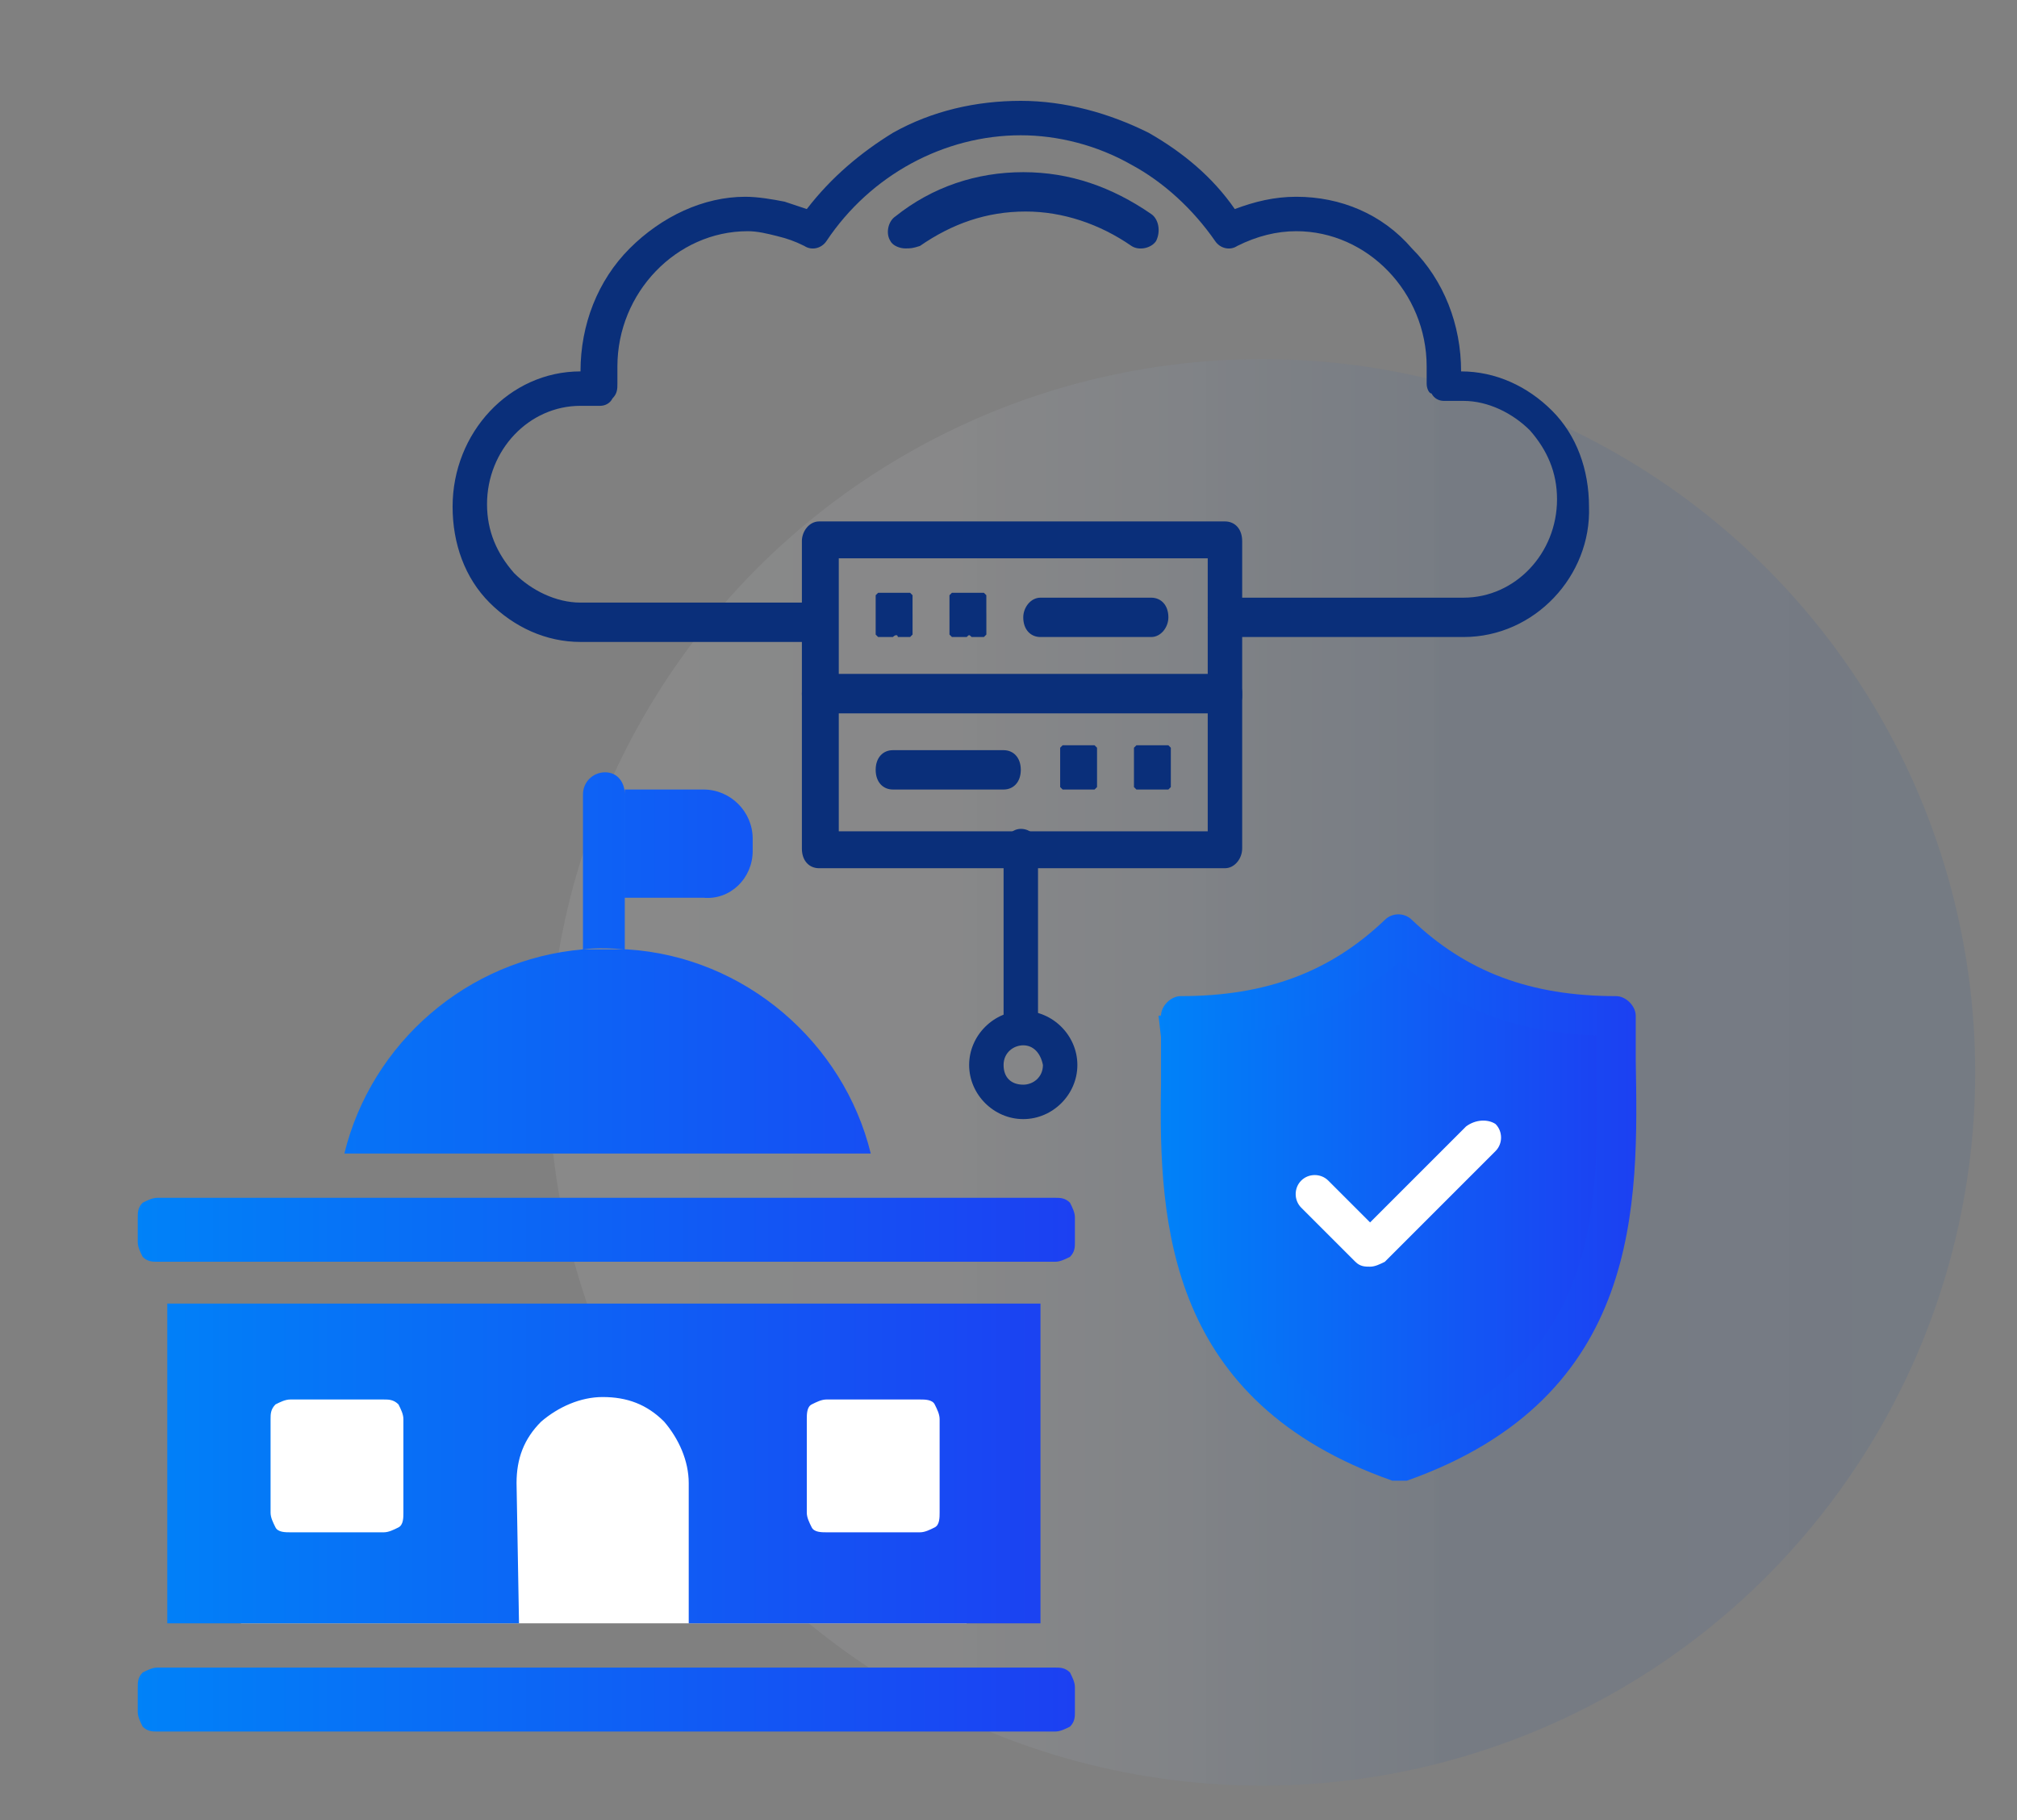
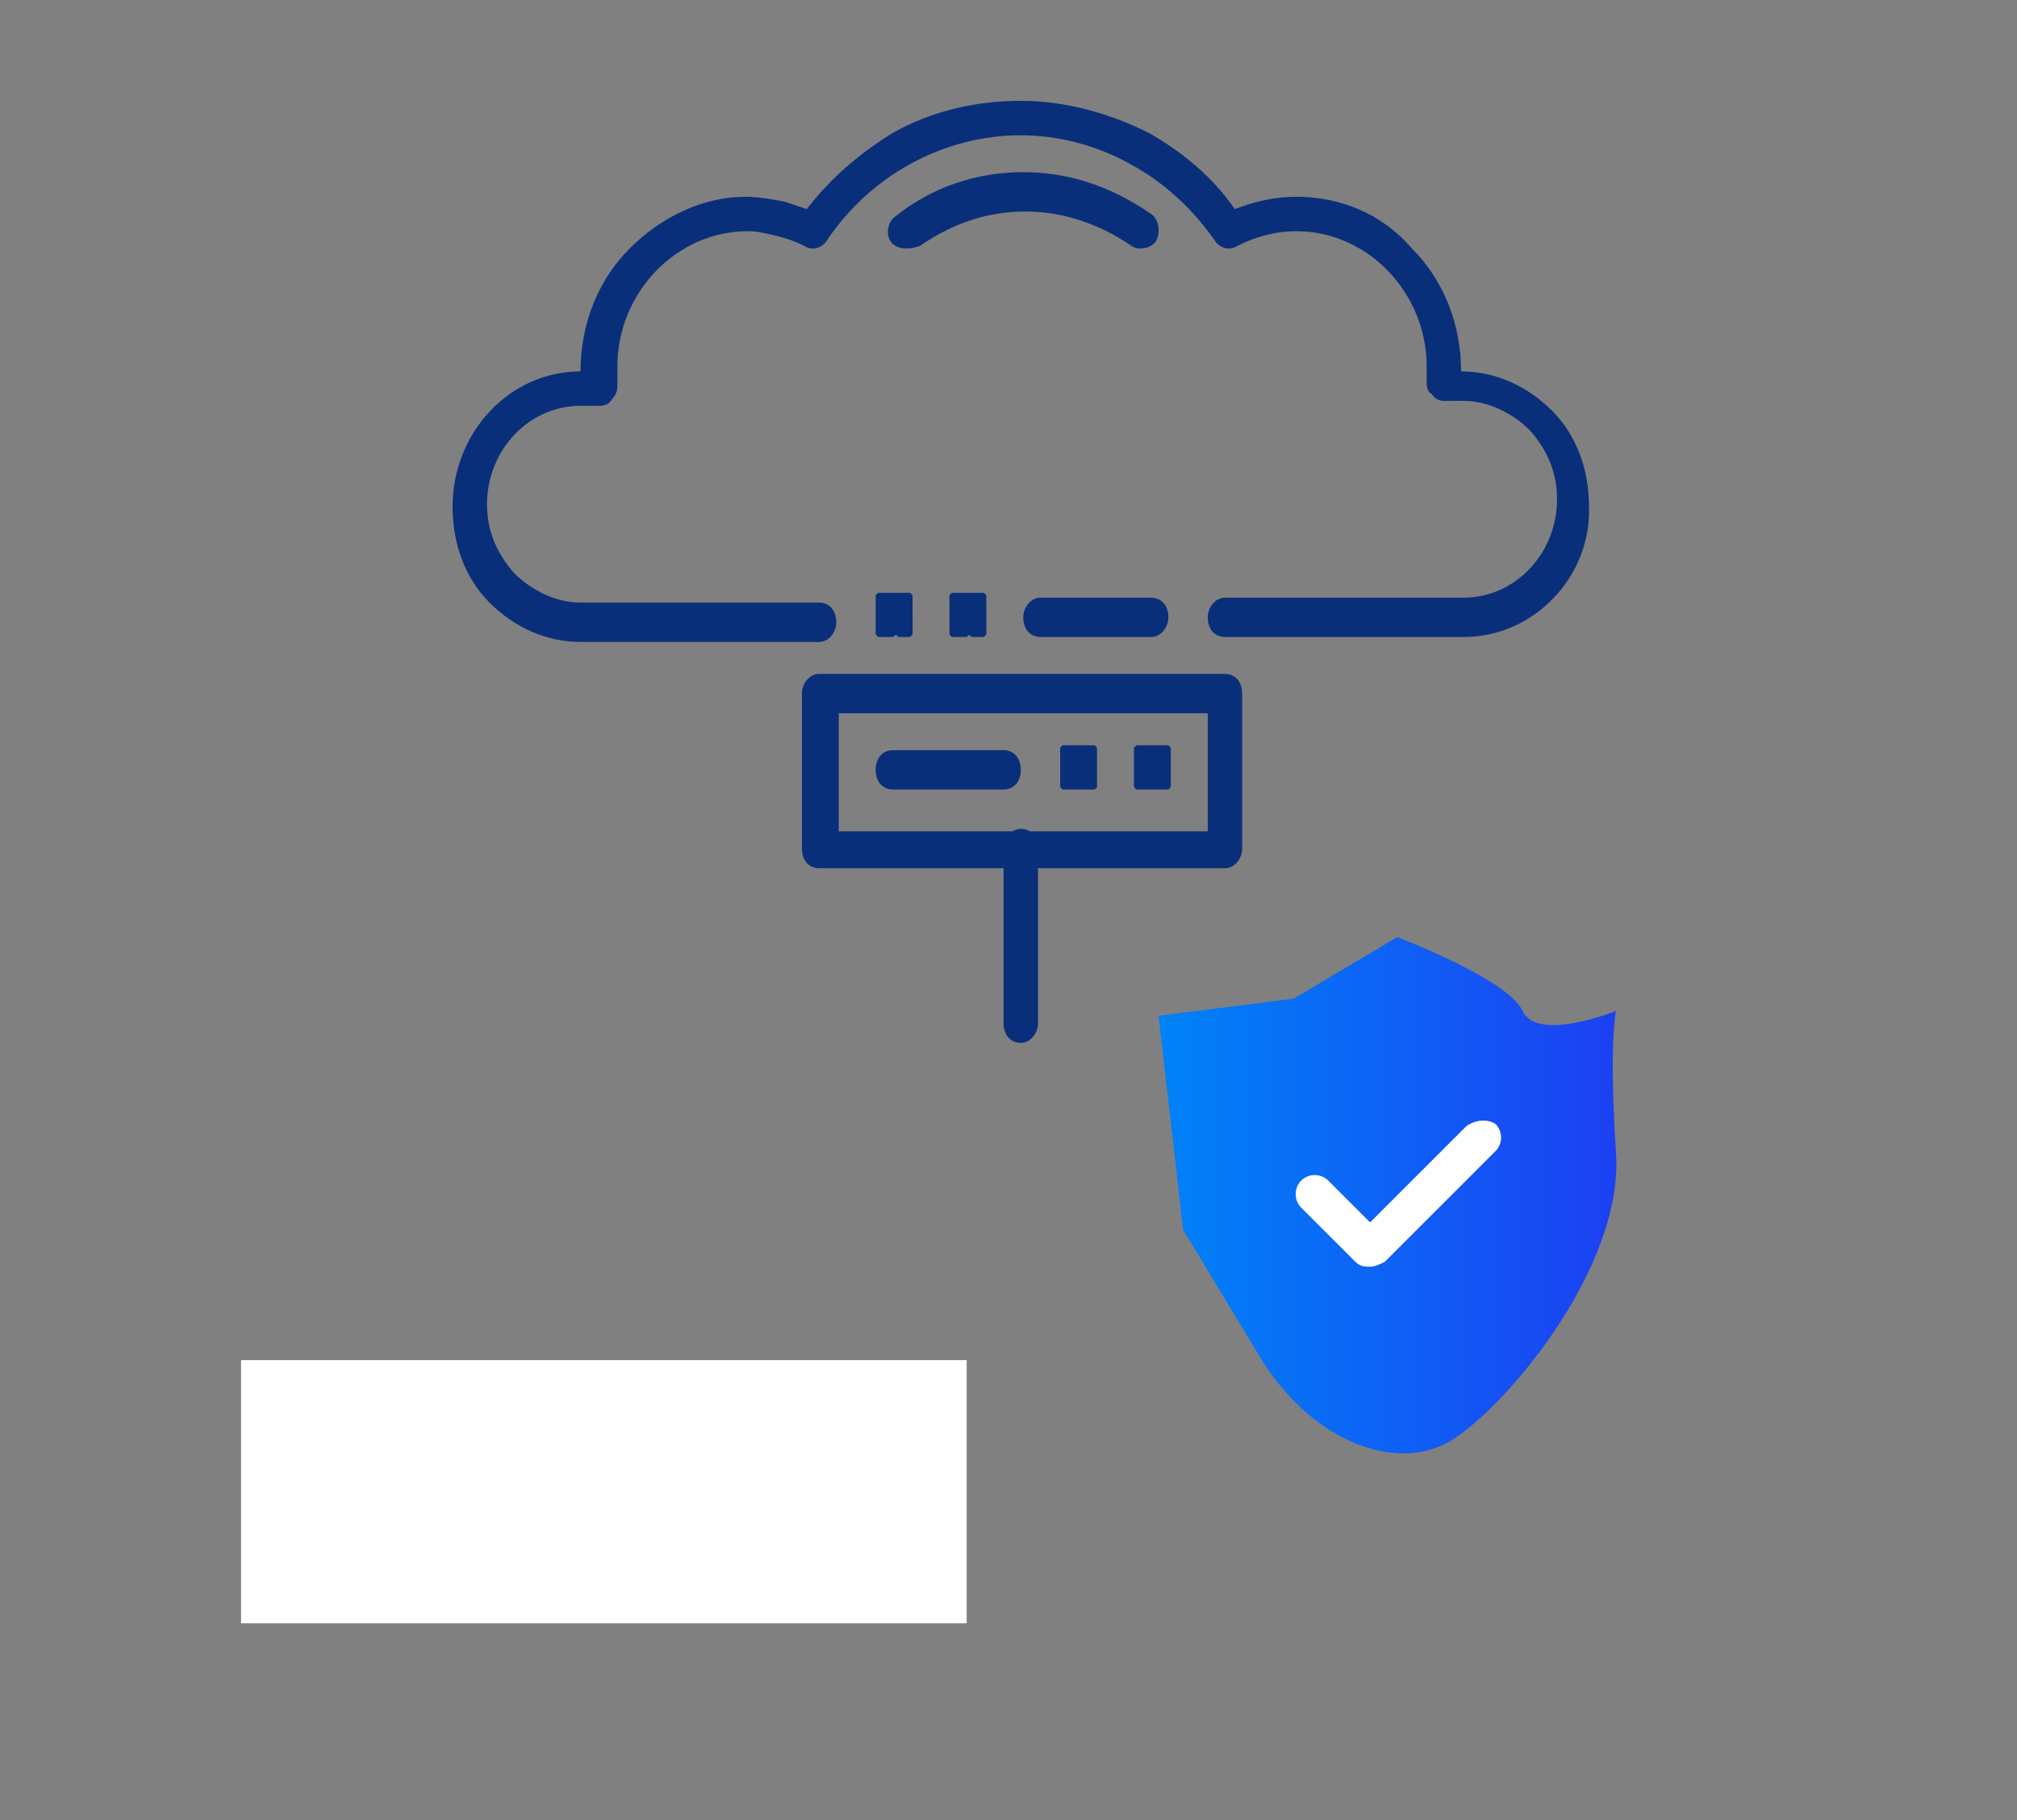
<svg xmlns="http://www.w3.org/2000/svg" version="1.1" id="Layer_1" x="0px" y="0px" viewBox="0 0 82 74" style="enable-background:new 0 0 82 74;" xml:space="preserve">
  <rect x="0" y="0" width="82" height="74" fill="#808080" stroke="none" />
  <style type="text/css">
	.st0{fill:url(#SVGID_1_);fill-opacity:0.1;}
	.st1{fill:url(#SVGID_00000169521739514367016290000002212628283704651178_);}
	.st2{fill:#0A2F7A;}
	.st3{fill:url(#SVGID_00000062189813978105114120000017633200961133748613_);}
	.st4{fill:#FFFFFF;}
	.st5{fill-rule:evenodd;clip-rule:evenodd;fill:url(#SVGID_00000133492792775605403990000012997541751338954144_);}
</style>
  <linearGradient id="SVGID_1_" gradientUnits="userSpaceOnUse" x1="22.3" y1="32.4" x2="80.3" y2="32.4" gradientTransform="matrix(1 0 0 -1 0 76)">
    <stop offset="0" style="stop-color:#FFFFFF;stop-opacity:0.7" />
    <stop offset="0.277" style="stop-color:#EDF2FF;stop-opacity:0.714" />
    <stop offset="0.641" style="stop-color:#114DA5;stop-opacity:0.892" />
    <stop offset="1" style="stop-color:#114DA5" />
  </linearGradient>
-   <circle class="st0" cx="51.3" cy="43.6" r="29" />
  <linearGradient id="SVGID_00000160187047858648596470000014934318819641173386_" gradientUnits="userSpaceOnUse" x1="47.2" y1="27.405" x2="65.814" y2="27.405" gradientTransform="matrix(1 0 0 -1 0 76)">
    <stop offset="0" style="stop-color:#0082F8" />
    <stop offset="1" style="stop-color:#1C40F2" />
  </linearGradient>
  <path style="fill:url(#SVGID_00000160187047858648596470000014934318819641173386_);" d="M51.3,55.3c2.2,3.5,5.7,4.6,7.8,3.2  c2.2-1.4,6.9-7,6.6-11.6s0-5.8,0-5.8s-3.2,1.3-3.8,0s-5.1-3-5.1-3l-4.2,2.5l-5.5,0.7l1,8.7L51.3,55.3z" />
  <g id="_x31_0866.S2_-_Cloud">
    <g>
      <g>
        <g>
          <path class="st2" d="M59.5,25.9h-9.7c-0.4,0-0.7-0.3-0.7-0.8c0-0.4,0.3-0.8,0.7-0.8h9.7c2.1,0,3.8-1.8,3.8-4      c0-1.1-0.4-2-1.1-2.8c-0.7-0.7-1.7-1.2-2.7-1.2h-0.8c-0.2,0-0.4-0.1-0.5-0.3c-0.1,0-0.2-0.2-0.2-0.4s0-0.5,0-0.7      c0-3-2.4-5.5-5.3-5.5c-0.8,0-1.6,0.2-2.4,0.6c-0.3,0.2-0.7,0.1-0.9-0.2c-0.9-1.3-2.1-2.4-3.4-3.1c-1.4-0.8-3-1.2-4.5-1.2      c-3.1,0-6.1,1.6-7.9,4.3c-0.2,0.3-0.6,0.4-0.9,0.2c-0.4-0.2-0.7-0.3-1.1-0.4c-0.4-0.1-0.8-0.2-1.2-0.2c-2.9,0-5.3,2.5-5.3,5.5      c0,0.2,0,0.5,0,0.7s0,0.4-0.2,0.6c-0.1,0.2-0.3,0.3-0.5,0.3h-0.8c-2.1,0-3.8,1.8-3.8,4c0,1.1,0.4,2,1.1,2.8      c0.7,0.7,1.7,1.2,2.7,1.2h9.7c0.4,0,0.7,0.3,0.7,0.8c0,0.4-0.3,0.8-0.7,0.8h-9.7c-1.4,0-2.7-0.6-3.7-1.6s-1.5-2.4-1.5-3.9      c0-3,2.3-5.5,5.2-5.5l0,0l0,0c0-1.9,0.7-3.7,2-5s3-2.1,4.7-2.1c0.5,0,1.1,0.1,1.6,0.2c0.3,0.1,0.6,0.2,0.9,0.3      c1-1.3,2.2-2.3,3.5-3.1c1.6-0.9,3.4-1.3,5.2-1.3s3.6,0.5,5.2,1.3c1.4,0.8,2.6,1.8,3.5,3.1C51,8.2,51.8,8,52.7,8      c1.8,0,3.5,0.7,4.7,2.1c1.3,1.3,2,3.1,2,5l0,0l0,0c1.4,0,2.7,0.6,3.7,1.6c1,1,1.5,2.4,1.5,3.9C64.7,23.4,62.4,25.9,59.5,25.9      L59.5,25.9z" />
        </g>
        <g>
          <path class="st2" d="M36.8,10.1c-0.2,0-0.5-0.1-0.6-0.3c-0.2-0.3-0.1-0.8,0.2-1C37.9,7.6,39.7,7,41.6,7c1.9,0,3.6,0.6,5.2,1.7      c0.3,0.2,0.4,0.7,0.2,1.1c-0.2,0.3-0.7,0.4-1,0.2c-1.3-0.9-2.8-1.4-4.3-1.4c-1.6,0-3,0.5-4.3,1.4C37.1,10.1,37,10.1,36.8,10.1      L36.8,10.1z" />
        </g>
      </g>
      <g>
-         <path class="st2" d="M49.8,29H33.3c-0.4,0-0.7-0.3-0.7-0.8V22c0-0.4,0.3-0.8,0.7-0.8h16.5c0.4,0,0.7,0.3,0.7,0.8v6.3     C50.5,28.7,50.2,29,49.8,29z M34.1,27.5h15v-4.8h-15V27.5z" />
-       </g>
+         </g>
      <g>
        <path class="st2" d="M49.8,35.3H33.3c-0.4,0-0.7-0.3-0.7-0.8v-6.3c0-0.4,0.3-0.8,0.7-0.8h16.5c0.4,0,0.7,0.3,0.7,0.8v6.3     C50.5,34.9,50.2,35.3,49.8,35.3z M34.1,33.8h15V29h-15V33.8z" />
      </g>
      <g>
        <path class="st2" d="M36.3,25.9L36.3,25.9C36.2,25.9,36.2,25.9,36.3,25.9c-0.1,0-0.1,0-0.2,0c0,0,0,0-0.1,0c0,0,0,0-0.1,0     c0,0,0,0-0.1,0c0,0,0,0-0.1,0c0,0,0,0-0.1-0.1c0,0,0,0,0-0.1c0,0,0,0,0-0.1c0,0,0,0,0-0.1c0,0,0,0,0-0.1c0,0,0,0,0-0.1     c0,0,0,0,0-0.1c0,0,0,0,0-0.1V25v-0.1c0,0,0,0,0-0.1c0,0,0,0,0-0.1c0,0,0,0,0-0.1c0,0,0,0,0-0.1c0,0,0,0,0-0.1c0,0,0,0,0-0.1     c0,0,0,0,0-0.1c0,0,0,0,0.1-0.1c0,0,0,0,0.1,0c0,0,0,0,0.1,0c0,0,0,0,0.1,0c0,0,0,0,0.1,0c0,0,0,0,0.1,0c0,0,0,0,0.1,0h0.1     c0,0,0,0,0.1,0c0,0,0,0,0.1,0c0,0,0,0,0.1,0c0,0,0,0,0.1,0c0,0,0,0,0.1,0c0,0,0,0,0.1,0c0,0,0,0,0.1,0.1c0,0,0,0,0,0.1     c0,0,0,0,0,0.1c0,0,0,0,0,0.1c0,0,0,0,0,0.1c0,0,0,0,0,0.1c0,0,0,0,0,0.1c0,0,0,0,0,0.1V25v0.1c0,0,0,0,0,0.1c0,0,0,0,0,0.1     c0,0,0,0,0,0.1c0,0,0,0,0,0.1c0,0,0,0,0,0.1c0,0,0,0,0,0.1c0,0,0,0,0,0.1c0,0,0,0-0.1,0.1c0,0,0,0-0.1,0c0,0,0,0-0.1,0     c0,0,0,0-0.1,0c0,0,0,0-0.1,0c0,0,0,0-0.1,0C36.5,25.8,36.4,25.8,36.3,25.9C36.4,25.9,36.4,25.9,36.3,25.9z" />
      </g>
      <g>
        <path class="st2" d="M39.3,25.9L39.3,25.9C39.2,25.9,39.2,25.9,39.3,25.9c-0.1,0-0.1,0-0.2,0c0,0,0,0-0.1,0c0,0,0,0-0.1,0     c0,0,0,0-0.1,0c0,0,0,0-0.1,0c0,0,0,0-0.1-0.1c0,0,0,0,0-0.1c0,0,0,0,0-0.1c0,0,0,0,0-0.1c0,0,0,0,0-0.1c0,0,0,0,0-0.1     c0,0,0,0,0-0.1c0,0,0,0,0-0.1V25v-0.1c0,0,0,0,0-0.1c0,0,0,0,0-0.1c0,0,0,0,0-0.1c0,0,0,0,0-0.1c0,0,0,0,0-0.1c0,0,0,0,0-0.1     c0,0,0,0,0-0.1c0,0,0,0,0.1-0.1c0,0,0,0,0.1,0c0,0,0,0,0.1,0c0,0,0,0,0.1,0c0,0,0,0,0.1,0c0,0,0,0,0.1,0c0,0,0,0,0.1,0h0.1     c0,0,0,0,0.1,0c0,0,0,0,0.1,0c0,0,0,0,0.1,0c0,0,0,0,0.1,0c0,0,0,0,0.1,0c0,0,0,0,0.1,0c0,0,0,0,0.1,0.1c0,0,0,0,0,0.1     c0,0,0,0,0,0.1c0,0,0,0,0,0.1c0,0,0,0,0,0.1c0,0,0,0,0,0.1c0,0,0,0,0,0.1c0,0,0,0,0,0.1V25v0.1c0,0,0,0,0,0.1c0,0,0,0,0,0.1     c0,0,0,0,0,0.1c0,0,0,0,0,0.1c0,0,0,0,0,0.1c0,0,0,0,0,0.1c0,0,0,0,0,0.1c0,0,0,0-0.1,0.1c0,0,0,0-0.1,0c0,0,0,0-0.1,0     c0,0,0,0-0.1,0c0,0,0,0-0.1,0c0,0,0,0-0.1,0C39.4,25.8,39.4,25.8,39.3,25.9C39.4,25.9,39.4,25.9,39.3,25.9L39.3,25.9z" />
      </g>
      <g>
        <path class="st2" d="M46.8,32.1L46.8,32.1C46.7,32.1,46.7,32.1,46.8,32.1c-0.1,0-0.1,0-0.2,0c0,0,0,0-0.1,0c0,0,0,0-0.1,0     c0,0,0,0-0.1,0c0,0,0,0-0.1,0c0,0,0,0-0.1-0.1c0,0,0,0,0-0.1c0,0,0,0,0-0.1c0,0,0,0,0-0.1c0,0,0,0,0-0.1c0,0,0,0,0-0.1     c0,0,0,0,0-0.1c0,0,0,0,0-0.1v-0.1v-0.1c0,0,0,0,0-0.1c0,0,0,0,0-0.1c0,0,0,0,0-0.1c0,0,0,0,0-0.1c0,0,0,0,0-0.1c0,0,0,0,0-0.1     c0,0,0,0,0-0.1c0,0,0,0,0.1-0.1c0,0,0,0,0.1,0c0,0,0,0,0.1,0c0,0,0,0,0.1,0c0,0,0,0,0.1,0c0,0,0,0,0.1,0c0,0,0,0,0.1,0h0.1     c0,0,0,0,0.1,0c0,0,0,0,0.1,0c0,0,0,0,0.1,0c0,0,0,0,0.1,0c0,0,0,0,0.1,0c0,0,0,0,0.1,0c0,0,0,0,0.1,0.1c0,0,0,0,0,0.1     c0,0,0,0,0,0.1c0,0,0,0,0,0.1c0,0,0,0,0,0.1c0,0,0,0,0,0.1c0,0,0,0,0,0.1c0,0,0,0,0,0.1v0.1v0.1c0,0,0,0,0,0.1c0,0,0,0,0,0.1     c0,0,0,0,0,0.1c0,0,0,0,0,0.1c0,0,0,0,0,0.1c0,0,0,0,0,0.1c0,0,0,0,0,0.1c0,0,0,0-0.1,0.1c0,0,0,0-0.1,0c0,0,0,0-0.1,0     c0,0,0,0-0.1,0c0,0,0,0-0.1,0c0,0,0,0-0.1,0C46.9,32.1,46.9,32.1,46.8,32.1C46.9,32.1,46.8,32.1,46.8,32.1z" />
      </g>
      <g>
        <path class="st2" d="M43.8,32.1L43.8,32.1C43.7,32.1,43.7,32.1,43.8,32.1c-0.1,0-0.1,0-0.2,0c0,0,0,0-0.1,0c0,0,0,0-0.1,0     c0,0,0,0-0.1,0c0,0,0,0-0.1,0c0,0,0,0-0.1-0.1c0,0,0,0,0-0.1c0,0,0,0,0-0.1c0,0,0,0,0-0.1c0,0,0,0,0-0.1c0,0,0,0,0-0.1     c0,0,0,0,0-0.1c0,0,0,0,0-0.1v-0.1v-0.1c0,0,0,0,0-0.1c0,0,0,0,0-0.1c0,0,0,0,0-0.1c0,0,0,0,0-0.1c0,0,0,0,0-0.1c0,0,0,0,0-0.1     c0,0,0,0,0-0.1c0,0,0,0,0.1-0.1c0,0,0,0,0.1,0c0,0,0,0,0.1,0c0,0,0,0,0.1,0c0,0,0,0,0.1,0c0,0,0,0,0.1,0c0,0,0,0,0.1,0h0.1     c0,0,0,0,0.1,0c0,0,0,0,0.1,0c0,0,0,0,0.1,0c0,0,0,0,0.1,0c0,0,0,0,0.1,0c0,0,0,0,0.1,0c0,0,0,0,0.1,0.1c0,0,0,0,0,0.1     c0,0,0,0,0,0.1c0,0,0,0,0,0.1c0,0,0,0,0,0.1c0,0,0,0,0,0.1c0,0,0,0,0,0.1c0,0,0,0,0,0.1v0.1v0.1c0,0,0,0,0,0.1c0,0,0,0,0,0.1     c0,0,0,0,0,0.1c0,0,0,0,0,0.1c0,0,0,0,0,0.1c0,0,0,0,0,0.1c0,0,0,0,0,0.1c0,0,0,0-0.1,0.1c0,0,0,0-0.1,0c0,0,0,0-0.1,0     c0,0,0,0-0.1,0c0,0,0,0-0.1,0c0,0,0,0-0.1,0C43.9,32.1,43.9,32.1,43.8,32.1C43.9,32.1,43.8,32.1,43.8,32.1z" />
      </g>
      <g>
        <path class="st2" d="M40.8,32.1h-4.5c-0.4,0-0.7-0.3-0.7-0.8s0.3-0.8,0.7-0.8h4.5c0.4,0,0.7,0.3,0.7,0.8S41.2,32.1,40.8,32.1z" />
      </g>
      <g>
        <path class="st2" d="M46.8,25.9h-4.5c-0.4,0-0.7-0.3-0.7-0.8c0-0.4,0.3-0.8,0.7-0.8h4.5c0.4,0,0.7,0.3,0.7,0.8     C47.5,25.5,47.2,25.9,46.8,25.9z" />
      </g>
      <g>
        <path class="st2" d="M40.8,34.5c0-0.4,0.3-0.8,0.7-0.8s0.7,0.3,0.7,0.8v7.1c0,0.4-0.3,0.8-0.7,0.8s-0.7-0.3-0.7-0.8" />
      </g>
      <g>
-         <path class="st2" d="M41.6,45.5c-1.2,0-2.2-1-2.2-2.2s1-2.2,2.2-2.2s2.2,1,2.2,2.2S42.8,45.5,41.6,45.5z M41.6,42.5     c-0.4,0-0.8,0.3-0.8,0.8s0.3,0.8,0.8,0.8c0.4,0,0.8-0.3,0.8-0.8C42.3,42.8,42,42.5,41.6,42.5z" />
-       </g>
+         </g>
    </g>
  </g>
  <g id="Layer_1_00000152949500476570274280000017952109870954987914_">
</g>
  <g>
    <linearGradient id="SVGID_00000061436677734372115070000000595528927833697199_" gradientUnits="userSpaceOnUse" x1="47.189" y1="27.312" x2="66.523" y2="27.312" gradientTransform="matrix(1 0 0 -1 0 76)">
      <stop offset="0" style="stop-color:#0082F8" />
      <stop offset="1" style="stop-color:#1C40F2" />
    </linearGradient>
-     <path style="fill:url(#SVGID_00000061436677734372115070000000595528927833697199_);" d="M66.5,43.1c0-0.6,0-1.2,0-1.8   c0-0.4-0.4-0.8-0.8-0.8c-3.5,0-6.1-1-8.3-3.1c-0.3-0.3-0.8-0.3-1.1,0c-2.2,2.1-4.8,3.1-8.3,3.1c-0.4,0-0.8,0.4-0.8,0.8   c0,0.6,0,1.2,0,1.8c0,0.3,0,0.7,0,1c-0.1,5.7,0.3,12.9,9.4,16.1c0.1,0,0.2,0,0.3,0s0.2,0,0.3,0C66.8,56.8,66.6,48.9,66.5,43.1z    M56.9,58.5c-8.3-3-8.2-9.6-8-15.4c0-0.3,0-0.7,0-1c3.2-0.1,5.8-1.1,8-3c2.2,1.9,4.8,2.9,8,3c0,0.3,0,0.7,0,1   C65,48.9,65.2,55.5,56.9,58.5z" />
    <path class="st4" d="M59.6,45.8l-3.9,3.9L54,48c-0.3-0.3-0.8-0.3-1.1,0s-0.3,0.8,0,1.1l2.2,2.2c0.2,0.2,0.4,0.2,0.6,0.2   s0.4-0.1,0.6-0.2l4.5-4.5c0.3-0.3,0.3-0.8,0-1.1C60.5,45.5,60,45.5,59.6,45.8z" />
  </g>
  <rect x="9.8" y="55.3" class="st4" width="29.5" height="10.7" />
  <g>
    <linearGradient id="SVGID_00000163053249171104906180000003767450282683859636_" gradientUnits="userSpaceOnUse" x1="5.48" y1="-978.9" x2="43.682" y2="-978.9" gradientTransform="matrix(1 0 0 -1 0 -928)">
      <stop offset="0" style="stop-color:#0082F8" />
      <stop offset="1" style="stop-color:#1C40F2" />
    </linearGradient>
-     <path style="fill-rule:evenodd;clip-rule:evenodd;fill:url(#SVGID_00000163053249171104906180000003767450282683859636_);" d="   M23.7,38.6c0.3,0,0.6,0,1,0c0.3,0,0.5,0,0.8,0c4.8,0.3,8.8,3.8,9.9,8.3H14C15.1,42.4,19,39,23.7,38.6L23.7,38.6z M21.1,66H6.8V53   h35.5v13H28v-5.7c0-0.9-0.4-1.8-1-2.5c-0.7-0.7-1.5-1-2.5-1l0,0c-0.9,0-1.8,0.4-2.5,1c-0.7,0.7-1,1.5-1,2.5L21.1,66L21.1,66z    M16.4,57.7c0-0.2-0.1-0.4-0.2-0.6c-0.2-0.2-0.4-0.2-0.6-0.2h-3.8c-0.2,0-0.4,0.1-0.6,0.2C11,57.3,11,57.5,11,57.7v3.8   c0,0.2,0.1,0.4,0.2,0.6s0.4,0.2,0.6,0.2h3.8c0.2,0,0.4-0.1,0.6-0.2s0.2-0.4,0.2-0.6C16.4,61.5,16.4,57.7,16.4,57.7z M38.2,57.7   c0-0.2-0.1-0.4-0.2-0.6s-0.4-0.2-0.6-0.2h-3.8c-0.2,0-0.4,0.1-0.6,0.2s-0.2,0.4-0.2,0.6v3.8c0,0.2,0.1,0.4,0.2,0.6s0.4,0.2,0.6,0.2   h3.8c0.2,0,0.4-0.1,0.6-0.2s0.2-0.4,0.2-0.6V57.7z M43.7,68.6c0-0.2-0.1-0.4-0.2-0.6c-0.2-0.2-0.4-0.2-0.6-0.2   c-5.1,0-31.4,0-36.5,0c-0.2,0-0.4,0.1-0.6,0.2c-0.2,0.2-0.2,0.4-0.2,0.6v1c0,0.2,0.1,0.4,0.2,0.6c0.2,0.2,0.4,0.2,0.6,0.2h36.5   c0.2,0,0.4-0.1,0.6-0.2c0.2-0.2,0.2-0.4,0.2-0.6C43.7,69.3,43.7,68.9,43.7,68.6z M43.7,49.5c0-0.2-0.1-0.4-0.2-0.6   c-0.2-0.2-0.4-0.2-0.6-0.2c-5.1,0-31.4,0-36.5,0c-0.2,0-0.4,0.1-0.6,0.2c-0.2,0.2-0.2,0.4-0.2,0.6v1c0,0.2,0.1,0.4,0.2,0.6   c0.2,0.2,0.4,0.2,0.6,0.2h36.5c0.2,0,0.4-0.1,0.6-0.2c0.2-0.2,0.2-0.4,0.2-0.6C43.7,50.2,43.7,49.8,43.7,49.5z M30.6,34.6v-0.5   c0-1.1-0.9-2-2-2h-3.2v4.4h3.2C29.7,36.6,30.6,35.7,30.6,34.6z M24.6,31.4c-0.5,0-0.9,0.4-0.9,0.9v6.3c0,0,0.6-0.1,1.7,0v-6.3   C25.4,31.8,25.1,31.4,24.6,31.4z" />
  </g>
</svg>